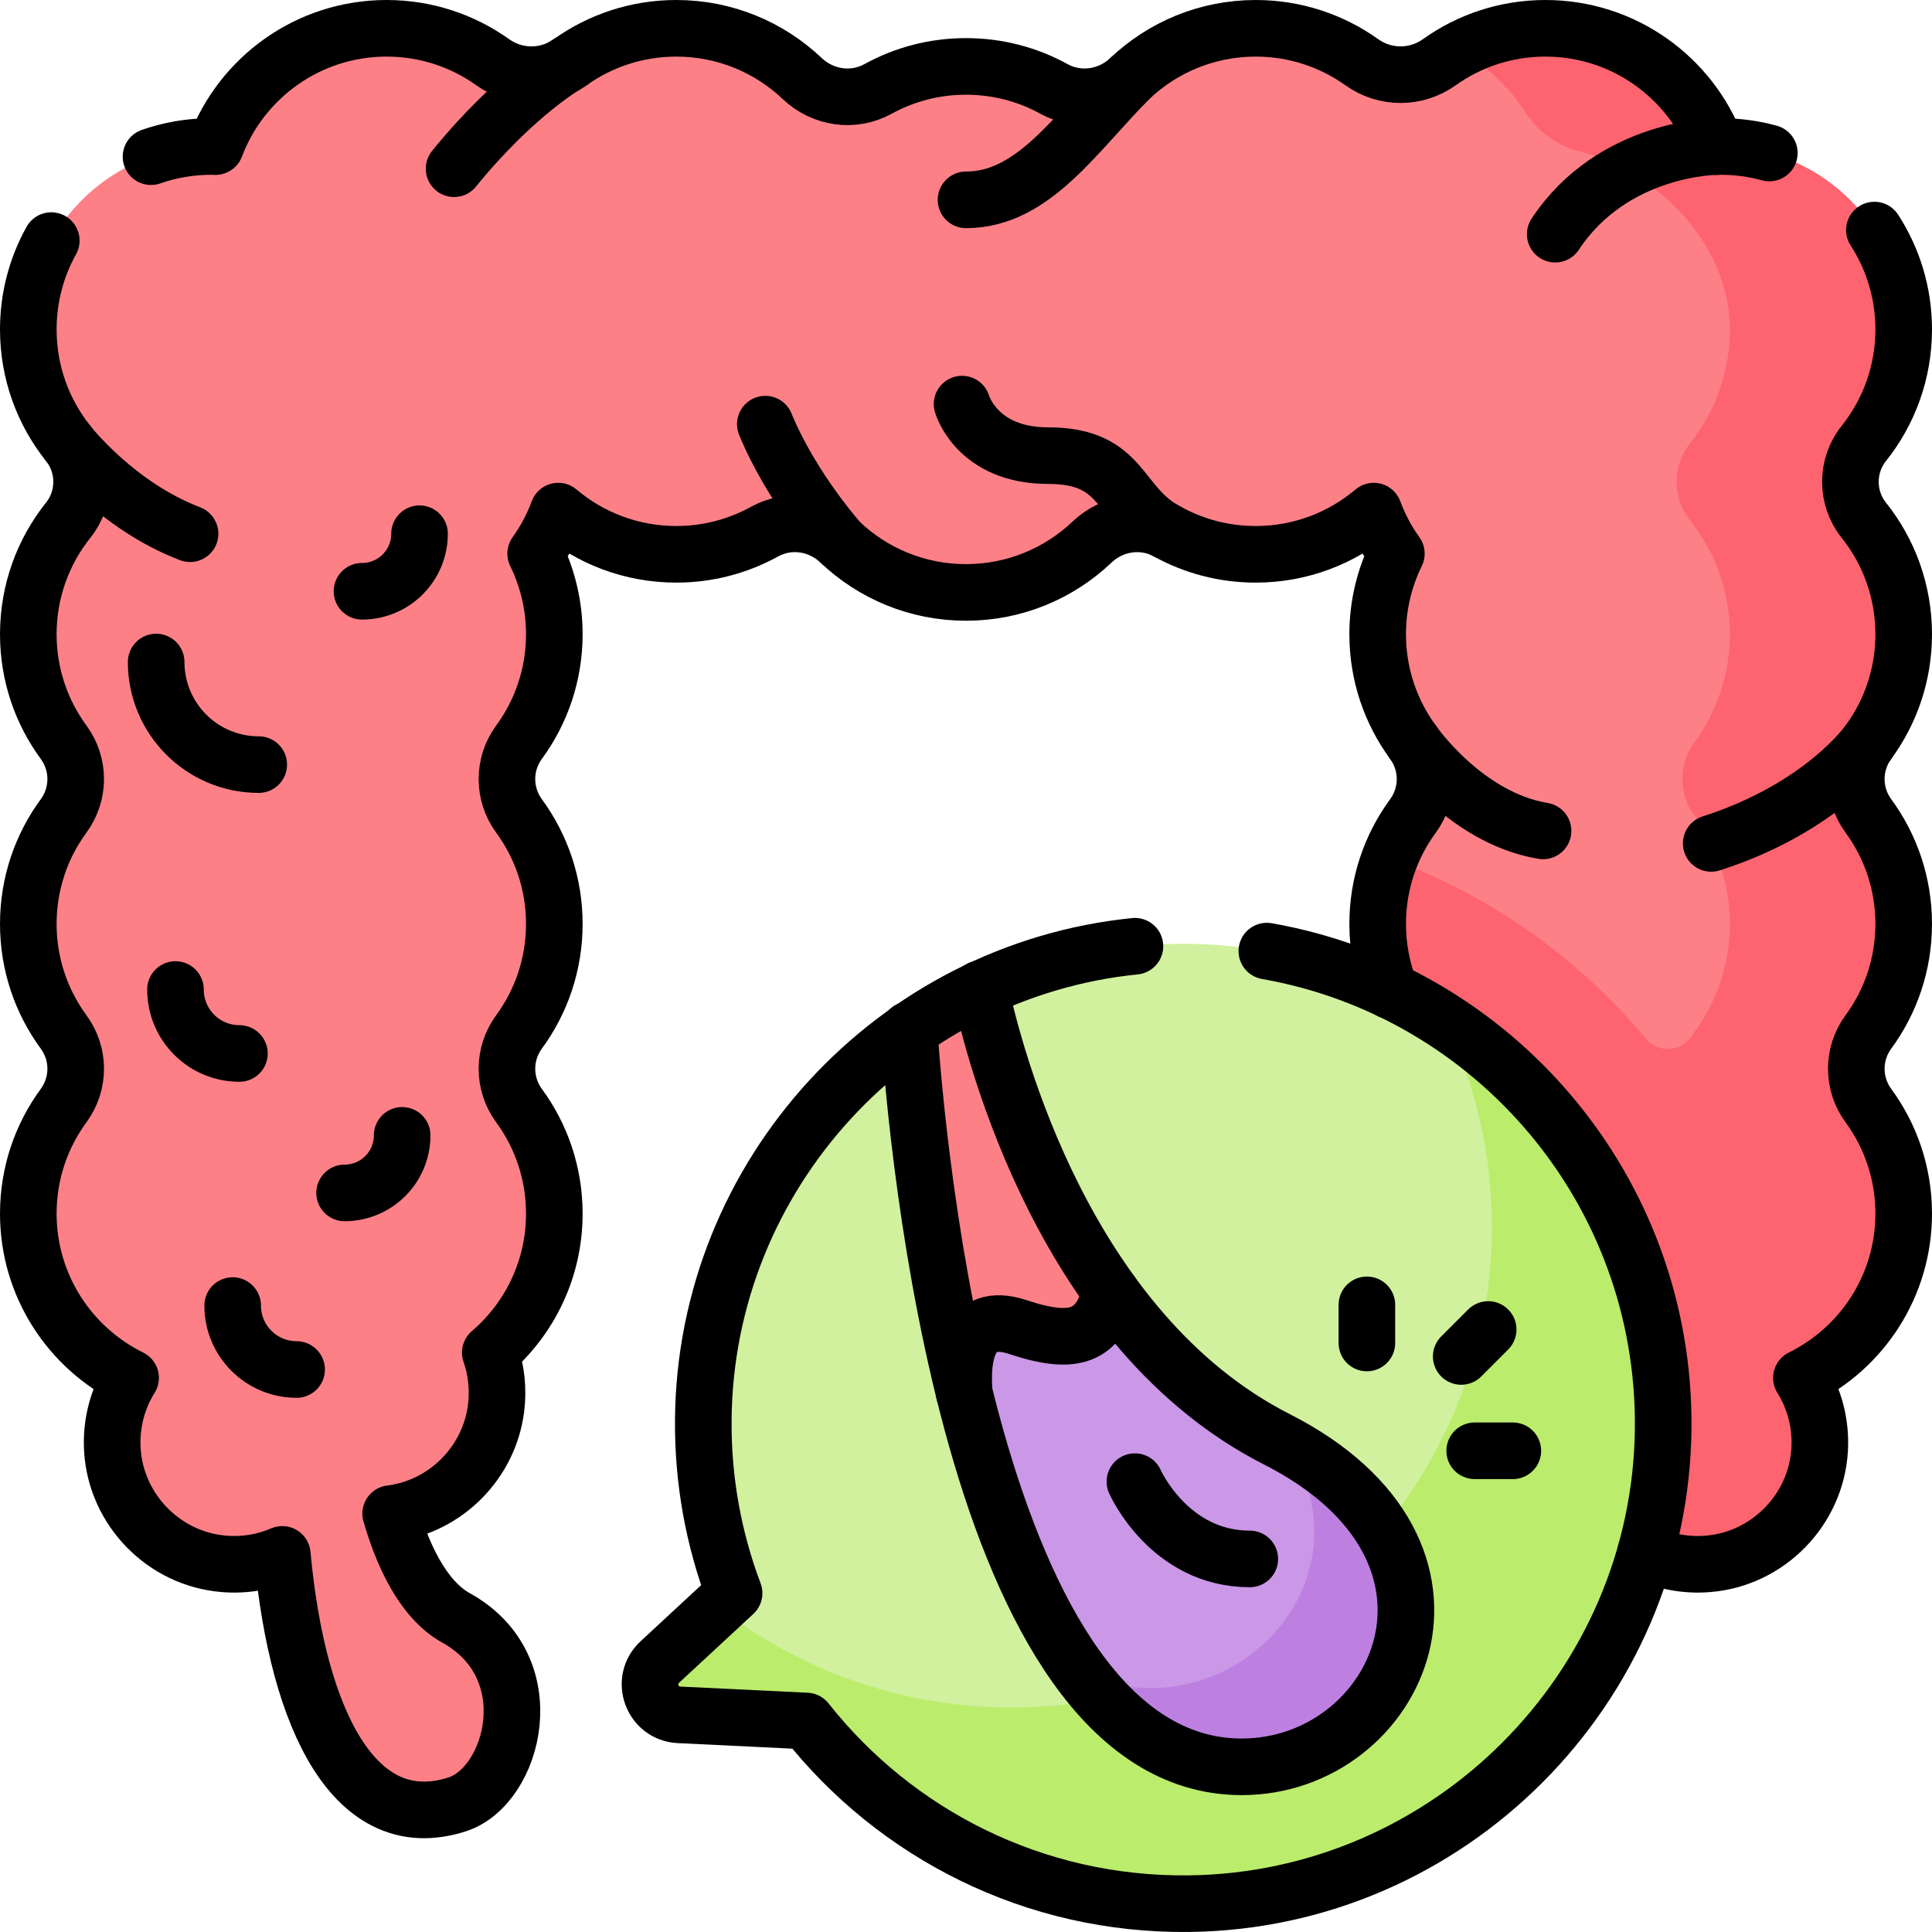
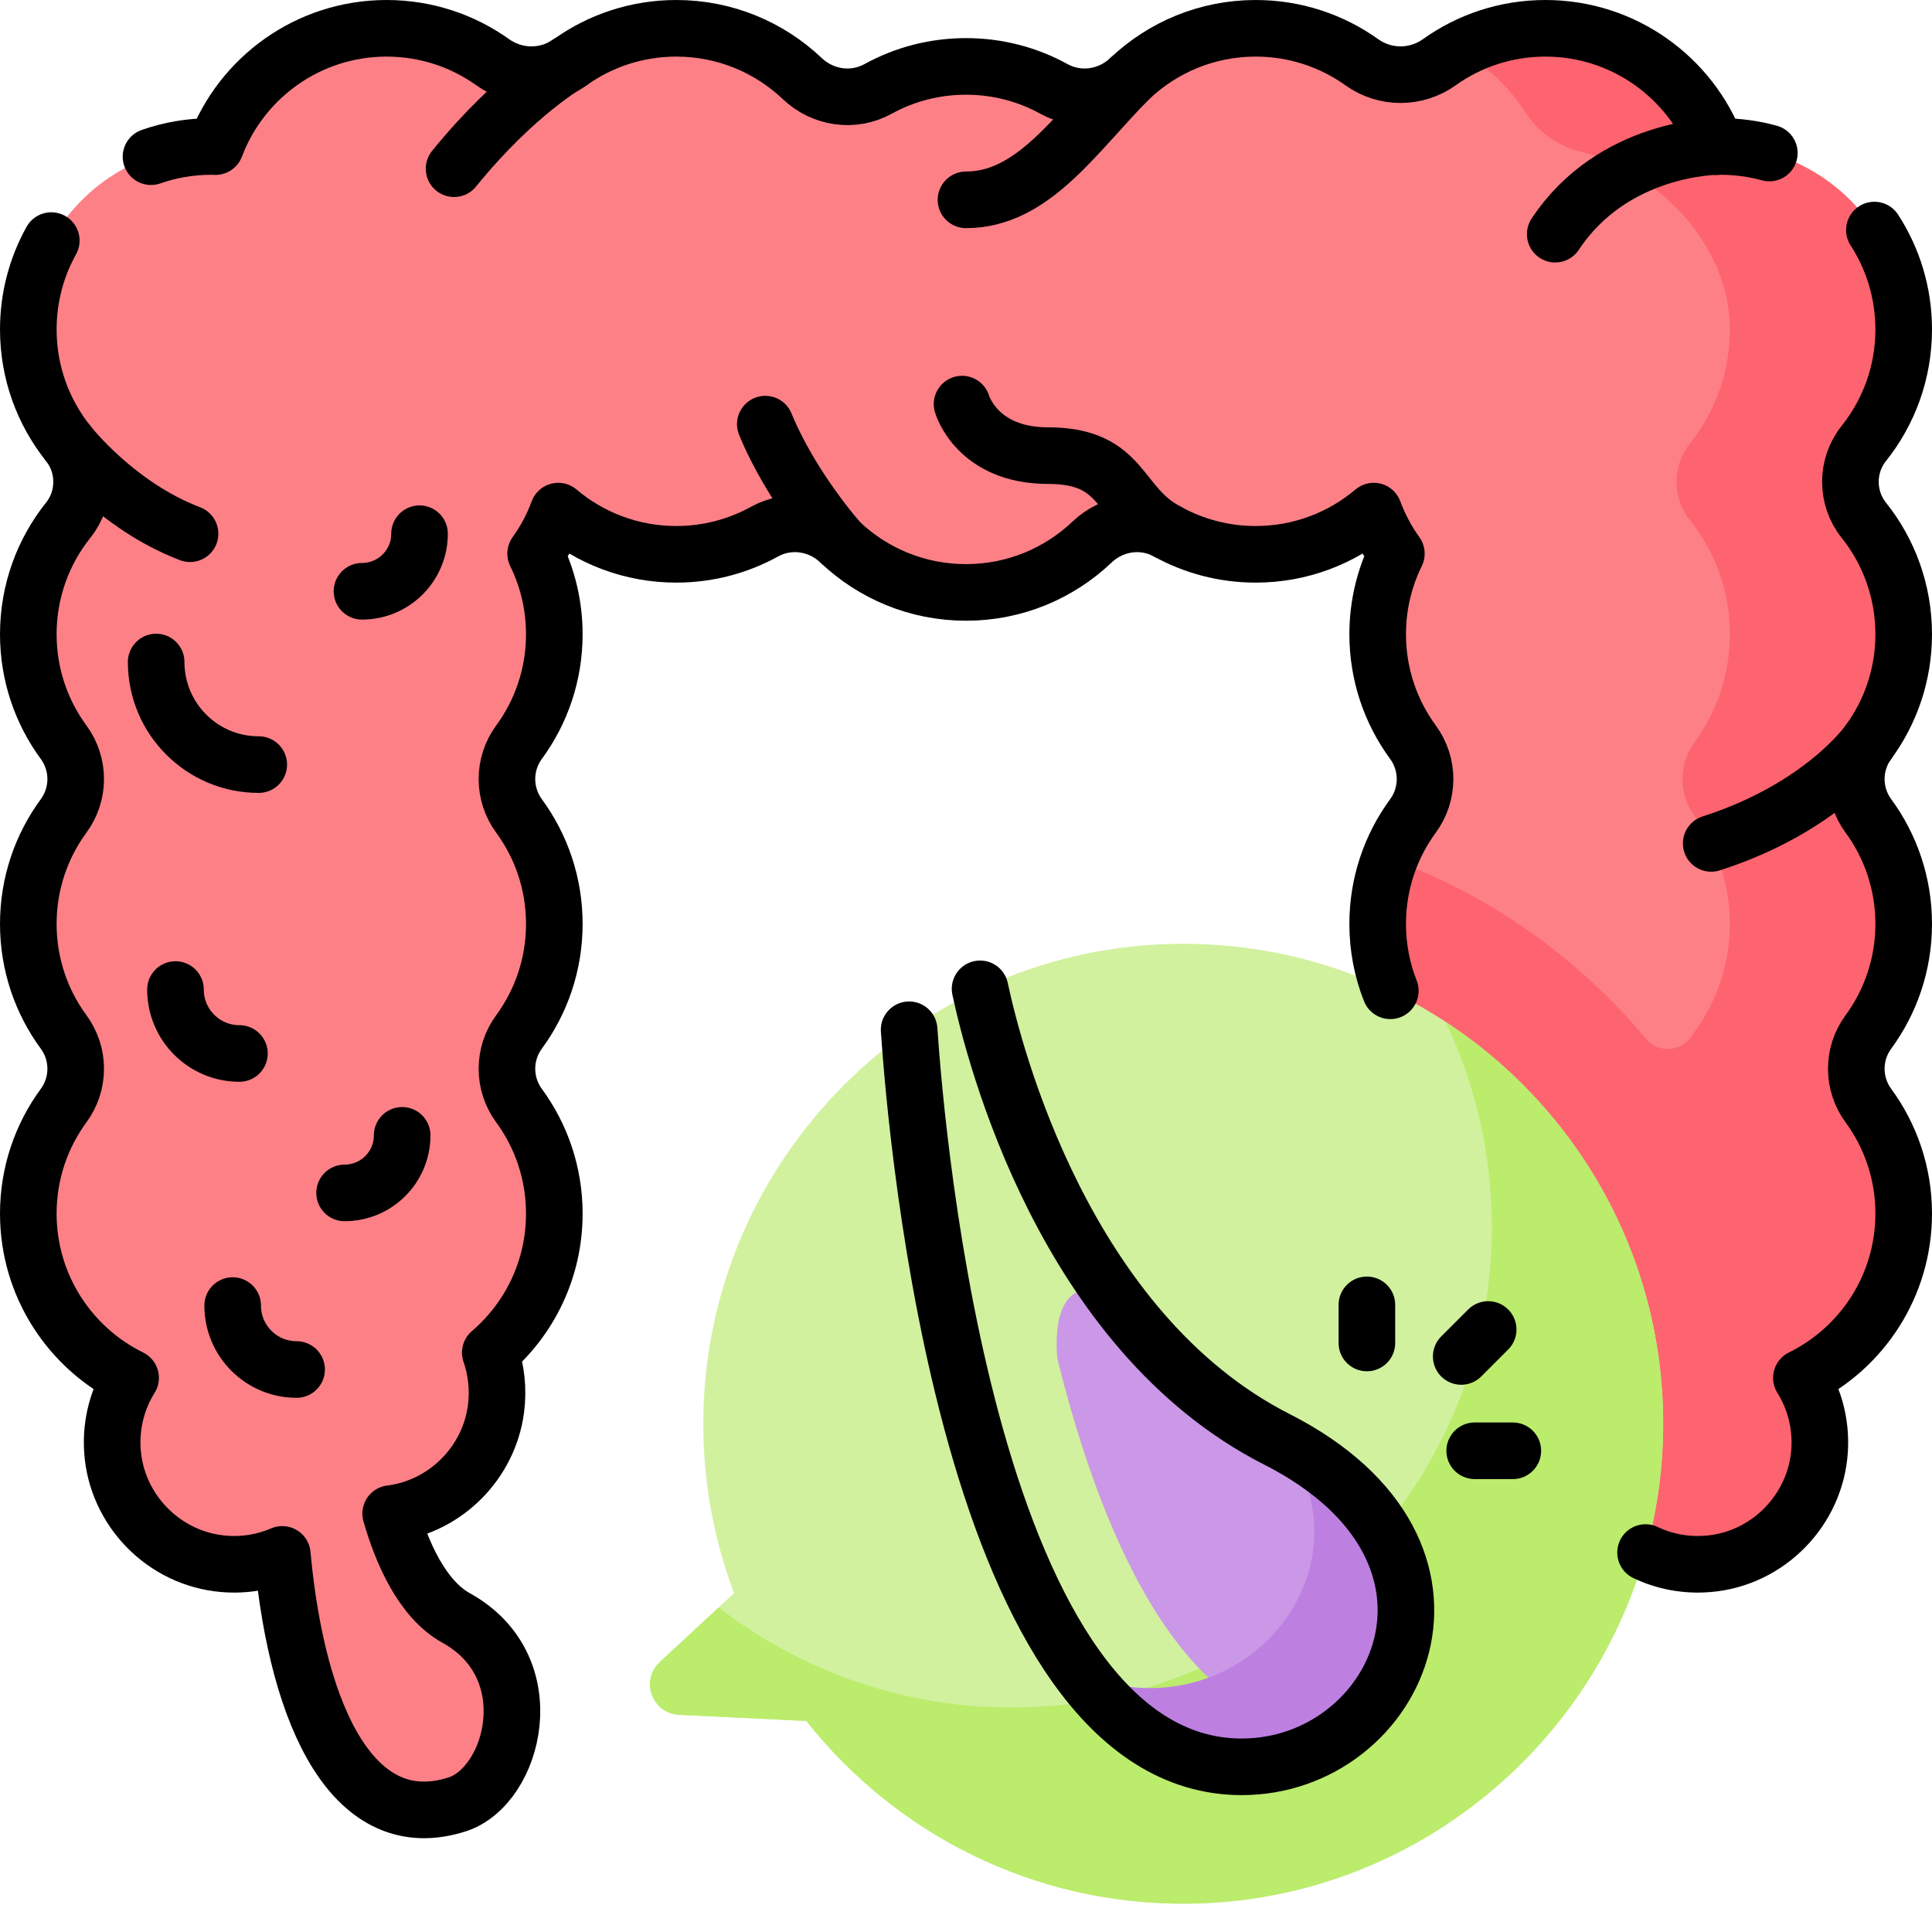
<svg xmlns="http://www.w3.org/2000/svg" version="1.1" id="Capa_1" x="0px" y="0px" viewBox="0 0 512 512" style="enable-background:new 0 0 512 512;" xml:space="preserve" width="512" height="512">
  <g>
    <path style="fill:#FD8087;" d="M504.5,168.075c0-11.438-3.962-21.948-10.587-30.238c-4.715-5.899-4.715-14.397,0-20.296&#10;&#09;&#09;c6.625-8.29,10.587-18.8,10.587-30.238c0-26.779-21.709-48.488-48.488-48.488c-0.372,0-0.739,0.02-1.108,0.028&#10;&#09;&#09;c-6.927-18.316-24.618-31.343-45.359-31.343c-10.482,0-20.182,3.329-28.11,8.985c-6.18,4.409-14.373,4.409-20.553,0&#10;&#09;&#09;c-7.928-5.656-17.628-8.985-28.11-8.985c-12.925,0-24.663,5.061-33.351,13.306c-5.448,5.17-13.522,6.386-20.103,2.767&#10;&#09;&#09;c-6.918-3.805-14.864-5.971-23.318-5.971s-16.4,2.166-23.318,5.971c-6.581,3.62-14.655,2.403-20.103-2.767&#10;&#09;&#09;c-8.689-8.245-20.427-13.306-33.351-13.306c-10.482,0-20.182,3.329-28.11,8.985c-6.18,4.409-14.373,4.409-20.553,0&#10;&#09;&#09;c-7.928-5.656-17.628-8.985-28.11-8.985c-20.741,0-38.432,13.028-45.359,31.343c-0.37-0.008-0.737-0.028-1.108-0.028&#10;&#09;&#09;C29.209,38.816,7.5,60.525,7.5,87.304c0,11.438,3.962,21.948,10.587,30.238c4.715,5.899,4.715,14.397,0,20.296&#10;&#09;&#09;c-6.625,8.29-10.587,18.8-10.587,30.238c0,10.713,3.478,20.61,9.363,28.632c4.264,5.812,4.264,13.697,0,19.509&#10;&#09;&#09;c-5.885,8.022-9.363,17.919-9.363,28.632s3.478,20.61,9.363,28.632c4.264,5.812,4.264,13.697,0,19.509&#10;&#09;&#09;C10.978,301.01,7.5,310.907,7.5,321.62c0,19.105,11.054,35.623,27.111,43.524c-3.425,5.489-5.256,12.075-4.825,19.115&#10;&#09;&#09;c0.972,15.863,13.649,28.857,29.487,30.179c5.547,0.463,10.826-0.481,15.532-2.507c4.08,44.116,19.373,74.943,46.381,66.234&#10;&#09;&#09;c14.995-4.835,23.323-36.296-0.284-49.374c-9.175-5.083-14.478-17.586-17.379-27.674c0.166-0.021,0.33-0.032,0.496-0.055&#10;&#09;&#09;c14.217-2.008,25.543-13.443,27.415-27.679c0.694-5.277,0.09-10.335-1.506-14.929c10.385-8.893,16.976-22.091,16.976-36.836&#10;&#09;&#09;c0-10.713-3.478-20.61-9.363-28.632c-4.264-5.812-4.264-13.697,0-19.509c5.885-8.022,9.363-17.919,9.363-28.632&#10;&#09;&#09;s-3.478-20.61-9.363-28.632c-4.264-5.812-4.264-13.697,0-19.509c5.885-8.022,9.363-17.919,9.363-28.632&#10;&#09;&#09;c0-7.663-1.784-14.907-4.949-21.349c2.462-3.453,4.49-7.236,5.987-11.28c8.446,7.143,19.36,11.458,31.288,11.458&#10;&#09;&#09;c8.48,0,16.449-2.179,23.382-6.006c6.537-3.609,14.578-2.397,19.986,2.752c8.694,8.275,20.453,13.356,33.404,13.356&#10;&#09;&#09;c12.951,0,24.71-5.081,33.404-13.356c5.409-5.148,13.449-6.36,19.986-2.752c6.933,3.827,14.902,6.006,23.382,6.006&#10;&#09;&#09;c11.928,0,22.842-4.315,31.288-11.458c1.497,4.044,3.525,7.827,5.987,11.28c-3.165,6.443-4.949,13.686-4.949,21.349&#10;&#09;&#09;c0,10.713,3.478,20.61,9.363,28.632c4.264,5.812,4.264,13.697,0,19.509c-5.885,8.022-9.363,17.919-9.363,28.632&#10;&#09;&#09;s3.478,20.61,9.363,28.632c4.264,5.812,4.264,13.697,0,19.509c-5.885,8.022-9.363,17.919-9.363,28.632&#10;&#09;&#09;c0,14.745,6.59,27.943,16.976,36.836c-1.596,4.594-2.2,9.651-1.506,14.929c1.872,14.235,13.198,25.671,27.415,27.679&#10;&#09;&#09;c5.224,0.738,10.237,0.197,14.806-1.319c6.22,9.625,17.406,15.741,29.939,14.694c15.838-1.322,28.515-14.316,29.487-30.179&#10;&#09;&#09;c0.432-7.04-1.4-13.626-4.825-19.115c16.057-7.902,27.111-24.419,27.111-43.524c0-10.713-3.478-20.61-9.363-28.632&#10;&#09;&#09;c-4.264-5.812-4.264-13.697,0-19.509c5.885-8.022,9.363-17.919,9.363-28.632s-3.478-20.61-9.363-28.632&#10;&#09;&#09;c-4.264-5.812-4.264-13.697,0-19.509C501.022,188.685,504.5,178.788,504.5,168.075z" />
    <path style="fill:#FE646F;" d="M504.5,87.304c0-26.779-21.709-48.488-48.488-48.488c-0.372,0-0.739,0.02-1.108,0.028&#10;&#09;&#09;c-6.927-18.316-24.618-31.343-45.359-31.343c-8.339,0-16.18,2.113-23.031,5.823c7.213,3.907,13.324,9.588,17.747,16.46&#10;&#09;&#09;c3.303,5.131,8.376,8.831,14.297,10.309c19.926,4.971,39.866,24.211,39.866,47.211c0,11.438-3.962,21.948-10.587,30.238&#10;&#09;&#09;c-4.715,5.899-4.714,14.397,0,20.296c6.625,8.29,10.587,18.8,10.587,30.237c0,10.713-3.478,20.61-9.364,28.632&#10;&#09;&#09;c-4.264,5.812-4.264,13.696,0,19.508c5.885,8.022,9.364,17.919,9.364,28.632c0,10.713-3.478,20.61-9.363,28.632&#10;&#09;&#09;c-0.211,0.288-0.412,0.581-0.602,0.878c-2.801,4.381-8.909,4.912-12.246,0.925c-2.89-3.453-5.939-6.804-9.145-10.04&#10;&#09;&#09;c-16.877-17.038-36.9-29.792-58.769-37.731l0,0c-2.064,5.383-3.2,11.226-3.2,17.337c0,10.713,3.478,20.61,9.363,28.632&#10;&#09;&#09;c4.264,5.812,4.264,13.697,0,19.509c-5.885,8.022-9.363,17.919-9.363,28.632c0,14.745,6.59,27.943,16.976,36.836&#10;&#09;&#09;c-1.596,4.594-2.2,9.653-1.506,14.931c1.874,14.235,13.2,25.67,27.417,27.676c5.224,0.737,10.236,0.196,14.803-1.319&#10;&#09;&#09;c6.22,9.625,17.406,15.741,29.939,14.694c15.838-1.322,28.514-14.316,29.487-30.179c0.432-7.041-1.4-13.627-4.825-19.116&#10;&#09;&#09;c16.057-7.902,27.111-24.419,27.111-43.524c0-10.713-3.478-20.61-9.363-28.632c-4.264-5.812-4.264-13.697,0-19.509&#10;&#09;&#09;c5.885-8.022,9.363-17.919,9.363-28.632c0-10.713-3.478-20.61-9.363-28.632c-4.264-5.812-4.264-13.697,0-19.509&#10;&#09;&#09;c5.885-8.022,9.363-17.919,9.363-28.632c0-11.438-3.962-21.948-10.587-30.238c-4.772-5.971-4.772-14.326,0-20.296&#10;&#09;&#09;C500.538,109.251,504.5,98.741,504.5,87.304z" />
    <g>
      <path style="fill:#D1F19E;" d="M312.597,250.121c-69.147,0.517-125.651,56.984-126.215,126.13&#10;&#09;&#09;&#09;c-0.132,16.189,2.77,31.682,8.157,45.956l-19.679,18.241c-5.25,4.867-2.048,13.653,5.103,13.999l33.74,1.633&#10;&#09;&#09;&#09;c23.577,29.851,60.25,48.881,101.35,48.412c68.875-0.785,125.049-57.072,125.702-125.948&#10;&#09;&#09;&#09;C441.43,307.407,383.701,249.59,312.597,250.121z" />
      <path style="fill:#BBEC6C;" d="M383.133,270.82c7.848,16.523,12.245,35.004,12.243,54.513&#10;&#09;&#09;&#09;c-0.006,70.421-59.158,128.449-129.567,127.159c-28.357-0.52-54.442-10.325-75.355-26.497l-15.594,14.454&#10;&#09;&#09;&#09;c-5.25,4.867-2.048,13.653,5.103,13.999l33.74,1.633c23.578,29.851,60.25,48.881,101.35,48.412&#10;&#09;&#09;&#09;c69.499-0.793,125.913-58.065,125.707-127.568C440.629,332.515,417.733,293.468,383.133,270.82z" />
-       <path style="fill:#FD8087;" d="M338.383,381.431c-56.189-28.577-74.901-101.813-78.651-119.38&#10;&#09;&#09;&#09;c-6.596,3.086-12.883,6.721-18.802,10.847c1.902,28.331,16.164,195.326,88.14,195.326&#10;&#09;&#09;&#09;C370.732,468.224,397.271,411.381,338.383,381.431z" />
-       <path style="fill:#CB97E7;" d="M338.383,381.431c-18.421-9.369-32.814-23.538-43.973-38.972&#10;&#09;&#09;&#09;c-3.306,11.511-9.353,14.331-24.638,9.236c-13.652-4.551-14.979,8.438-14.232,17.465c12.297,49.636,34.371,99.063,73.529,99.063&#10;&#09;&#09;&#09;C370.732,468.224,397.271,411.381,338.383,381.431z" />
+       <path style="fill:#CB97E7;" d="M338.383,381.431c-18.421-9.369-32.814-23.538-43.973-38.972&#10;&#09;&#09;&#09;c-13.652-4.551-14.979,8.438-14.232,17.465c12.297,49.636,34.371,99.063,73.529,99.063&#10;&#09;&#09;&#09;C370.732,468.224,397.271,411.381,338.383,381.431z" />
      <path style="fill:#BD80E1;" d="M340.937,382.779c19.944,29.55-3.432,64.578-36.138,64.578c-6.592,0-12.697-1.406-18.356-3.973&#10;&#09;&#09;&#09;c11.279,15.129,25.274,24.84,42.626,24.84C370.116,468.224,396.479,413.051,340.937,382.779z" />
    </g>
    <path style="fill:none;stroke:#000000;stroke-width:15;stroke-linecap:round;stroke-linejoin:round;stroke-miterlimit:10;" d="&#10;&#09;&#09;M13.59,63.761c-3.88,6.97-6.09,14.99-6.09,23.54c0,11.44,3.96,21.95,10.59,30.24c4.71,5.9,4.71,14.4,0,20.3&#10;&#09;&#09;c-6.63,8.28-10.59,18.8-10.59,30.24c0,10.7,3.47,20.6,9.36,28.62c4.27,5.82,4.27,13.7,0,19.52c-5.89,8.02-9.36,17.91-9.36,28.63&#10;&#09;&#09;c0,10.71,3.47,20.61,9.36,28.63c4.27,5.81,4.27,13.69,0,19.51c-5.89,8.02-9.36,17.91-9.36,28.63c0,19.1,11.05,35.62,27.11,43.53&#10;&#09;&#09;c-3.42,5.48-5.26,12.07-4.83,19.11c0.97,15.86,13.65,28.85,29.49,30.17c5.55,0.47,10.83-0.47,15.54-2.5&#10;&#09;&#09;c4.08,44.11,19.36,74.94,46.37,66.24c15-4.84,23.33-36.3-0.28-49.38c-9.17-5.08-14.47-17.59-17.37-27.67&#10;&#09;&#09;c0.16-0.02,0.32-0.03,0.49-0.06c14.21-2,25.54-13.45,27.42-27.68c0.68-5.27,0.08-10.33-1.51-14.93&#10;&#09;&#09;c10.39-8.89,16.97-22.08,16.97-36.83c0-10.72-3.47-20.61-9.36-28.63c-4.26-5.82-4.26-13.7,0-19.51c5.89-8.02,9.36-17.92,9.36-28.63&#10;&#09;&#09;c0-10.72-3.47-20.61-9.36-28.63c-4.26-5.82-4.26-13.7,0-19.52c5.89-8.02,9.36-17.92,9.36-28.62c0-7.67-1.79-14.91-4.95-21.36&#10;&#09;&#09;c2.47-3.44,4.5-7.23,5.99-11.27c8.45,7.14,19.36,11.45,31.29,11.45c8.47,0,16.44-2.18,23.38-6.01c6.54-3.6,14.58-2.39,19.98,2.76&#10;&#09;&#09;c8.7,8.27,20.46,13.35,33.41,13.35c12.95,0,24.71-5.08,33.41-13.35c5.4-5.15,13.44-6.36,19.98-2.76&#10;&#09;&#09;c6.94,3.83,14.91,6.01,23.38,6.01c11.93,0,22.84-4.31,31.29-11.45c1.49,4.04,3.52,7.83,5.99,11.27&#10;&#09;&#09;c-3.16,6.45-4.95,13.69-4.95,21.36c0,10.7,3.47,20.6,9.36,28.62c4.26,5.82,4.26,13.7,0,19.52c-5.89,8.02-9.36,17.91-9.36,28.63&#10;&#09;&#09;c0,6.25,1.18,12.22,3.35,17.72" />
    <path style="fill:none;stroke:#000000;stroke-width:15;stroke-linecap:round;stroke-linejoin:round;stroke-miterlimit:10;" d="&#10;&#09;&#09;M496.73,60.971c4.91,7.58,7.77,16.62,7.77,26.33c0,11.44-3.96,21.95-10.59,30.24c-4.71,5.9-4.71,14.4,0,20.3&#10;&#09;&#09;c6.63,8.28,10.59,18.8,10.59,30.24c0,10.7-3.47,20.6-9.36,28.62c-4.27,5.82-4.27,13.7,0,19.52c5.89,8.02,9.36,17.91,9.36,28.63&#10;&#09;&#09;c0,10.71-3.47,20.61-9.36,28.63c-4.27,5.81-4.27,13.69,0,19.51c5.89,8.02,9.36,17.91,9.36,28.63c0,19.1-11.05,35.62-27.11,43.53&#10;&#09;&#09;c3.42,5.48,5.26,12.07,4.83,19.11c-0.97,15.86-13.65,28.85-29.49,30.17c-5.98,0.51-11.66-0.62-16.64-2.99" />
    <path style="fill:none;stroke:#000000;stroke-width:15;stroke-linecap:round;stroke-linejoin:round;stroke-miterlimit:10;" d="&#10;&#09;&#09;M40.02,41.521c5-1.75,10.37-2.7,15.97-2.7c0.37,0,0.74,0.02,1.11,0.03c6.92-18.32,24.62-31.35,45.36-31.35&#10;&#09;&#09;c10.48,0,20.18,3.33,28.11,8.99c6.17,4.4,14.37,4.4,20.54,0c7.93-5.66,17.63-8.99,28.12-8.99c12.92,0,24.66,5.06,33.35,13.3&#10;&#09;&#09;c5.45,5.18,13.52,6.39,20.11,2.77c6.9-3.81,14.85-5.97,23.31-5.97c8.46,0,16.41,2.16,23.31,5.97c6.59,3.62,14.66,2.41,20.11-2.77&#10;&#09;&#09;c8.69-8.24,20.43-13.3,33.35-13.3c10.49,0,20.19,3.33,28.12,8.99c6.17,4.4,14.37,4.4,20.54,0c7.93-5.66,17.63-8.99,28.11-8.99&#10;&#09;&#09;c20.74,0,38.44,13.03,45.36,31.35c0.37-0.01,0.74-0.03,1.11-0.03c4.46,0,8.78,0.6,12.88,1.73" />
-     <path style="fill:none;stroke:#000000;stroke-width:15;stroke-linecap:round;stroke-linejoin:round;stroke-miterlimit:10;" d="&#10;&#09;&#09;M294.41,342.459c-3.306,11.511-9.353,14.331-24.638,9.236c-13.652-4.551-14.979,8.438-14.232,17.465" />
    <path style="fill:none;stroke:#000000;stroke-width:15;stroke-linecap:round;stroke-linejoin:round;stroke-miterlimit:10;" d="&#10;&#09;&#09;M240.929,272.898c1.902,28.331,16.164,195.326,88.14,195.326c41.663,0,68.202-56.843,9.314-86.793&#10;&#09;&#09;c-56.189-28.577-74.901-101.813-78.651-119.38" />
-     <path style="fill:none;stroke:#000000;stroke-width:15;stroke-linecap:round;stroke-linejoin:round;stroke-miterlimit:10;" d="&#10;&#09;&#09;M335.73,252.051c60.07,10.54,105.63,63.26,105.03,126.49c-0.66,68.88-56.83,125.17-125.71,125.95&#10;&#09;&#09;c-41.1,0.47-77.77-18.56-101.35-48.41l-33.74-1.63c-7.15-0.35-10.35-9.14-5.1-14l19.68-18.24c-5.39-14.28-8.29-29.77-8.16-45.96&#10;&#09;&#09;c0.54-65.16,50.74-119.06,114.39-125.49" />
-     <path style="fill:none;stroke:#000000;stroke-width:15;stroke-linecap:round;stroke-linejoin:round;stroke-miterlimit:10;" d="&#10;&#09;&#09;M300.761,392.652c0,0,9.02,20.478,30.446,20.478" />
    <g>
      <line style="fill:none;stroke:#000000;stroke-width:15;stroke-linecap:round;stroke-linejoin:round;stroke-miterlimit:10;" x1="394.381" y1="352.331" x2="387.238" y2="359.474" />
      <line style="fill:none;stroke:#000000;stroke-width:15;stroke-linecap:round;stroke-linejoin:round;stroke-miterlimit:10;" x1="400.911" y1="384.474" x2="390.81" y2="384.474" />
      <line style="fill:none;stroke:#000000;stroke-width:15;stroke-linecap:round;stroke-linejoin:round;stroke-miterlimit:10;" x1="362.238" y1="345.801" x2="362.238" y2="355.902" />
    </g>
    <path style="fill:none;stroke:#000000;stroke-width:15;stroke-linecap:round;stroke-linejoin:round;stroke-miterlimit:10;" d="&#10;&#09;&#09;M111.181,141.442c0,8.423-6.828,15.252-15.252,15.252" />
    <path style="fill:none;stroke:#000000;stroke-width:15;stroke-linecap:round;stroke-linejoin:round;stroke-miterlimit:10;" d="&#10;&#09;&#09;M106.573,300.882c0,8.423-6.828,15.252-15.252,15.252" />
    <path style="fill:none;stroke:#000000;stroke-width:15;stroke-linecap:round;stroke-linejoin:round;stroke-miterlimit:10;" d="&#10;&#09;&#09;M63.448,279.184c-9.358,0-16.945-7.586-16.945-16.945" />
    <path style="fill:none;stroke:#000000;stroke-width:15;stroke-linecap:round;stroke-linejoin:round;stroke-miterlimit:10;" d="&#10;&#09;&#09;M68.567,202.628c-15.013,0-27.184-12.171-27.184-27.184" />
    <path style="fill:none;stroke:#000000;stroke-width:15;stroke-linecap:round;stroke-linejoin:round;stroke-miterlimit:10;" d="&#10;&#09;&#09;M78.603,362.934c-9.358,0-16.945-7.586-16.945-16.945" />
    <path style="fill:none;stroke:#000000;stroke-width:15;stroke-linecap:round;stroke-linejoin:round;stroke-miterlimit:10;" d="&#10;&#09;&#09;M18.087,117.541c0,0,12.747,16.476,32.277,23.901" />
    <path style="fill:none;stroke:#000000;stroke-width:15;stroke-linecap:round;stroke-linejoin:round;stroke-miterlimit:10;" d="&#10;&#09;&#09;M151.118,16.486c0,0-14.29,7.886-30.786,28.222" />
    <path style="fill:none;stroke:#000000;stroke-width:15;stroke-linecap:round;stroke-linejoin:round;stroke-miterlimit:10;" d="&#10;&#09;&#09;M222.596,143.649c0,0-12.767-14.183-19.782-31.248" />
    <path style="fill:none;stroke:#000000;stroke-width:15;stroke-linecap:round;stroke-linejoin:round;stroke-miterlimit:10;" d="&#10;&#09;&#09;M299.421,20.807c-14.321,14.321-25.503,32.15-43.421,32.15" />
    <path style="fill:none;stroke:#000000;stroke-width:15;stroke-linecap:round;stroke-linejoin:round;stroke-miterlimit:10;" d="&#10;&#09;&#09;M309.39,140.897c-13.429-7.023-11.153-20.153-31.68-20.153c-18.866,0-22.753-13.652-22.753-13.652" />
-     <path style="fill:none;stroke:#000000;stroke-width:15;stroke-linecap:round;stroke-linejoin:round;stroke-miterlimit:10;" d="&#10;&#09;&#09;M374.461,196.707c0,0,13.796,20.077,34.463,23.49" />
    <path style="fill:none;stroke:#000000;stroke-width:15;stroke-linecap:round;stroke-linejoin:round;stroke-miterlimit:10;" d="&#10;&#09;&#09;M495.137,196.707c0,0-12.074,17.324-41.653,26.805" />
    <path style="fill:none;stroke:#000000;stroke-width:15;stroke-linecap:round;stroke-linejoin:round;stroke-miterlimit:10;" d="&#10;&#09;&#09;M454.904,38.844c0,0-27.397,0-42.756,23.214" />
  </g>
</svg>